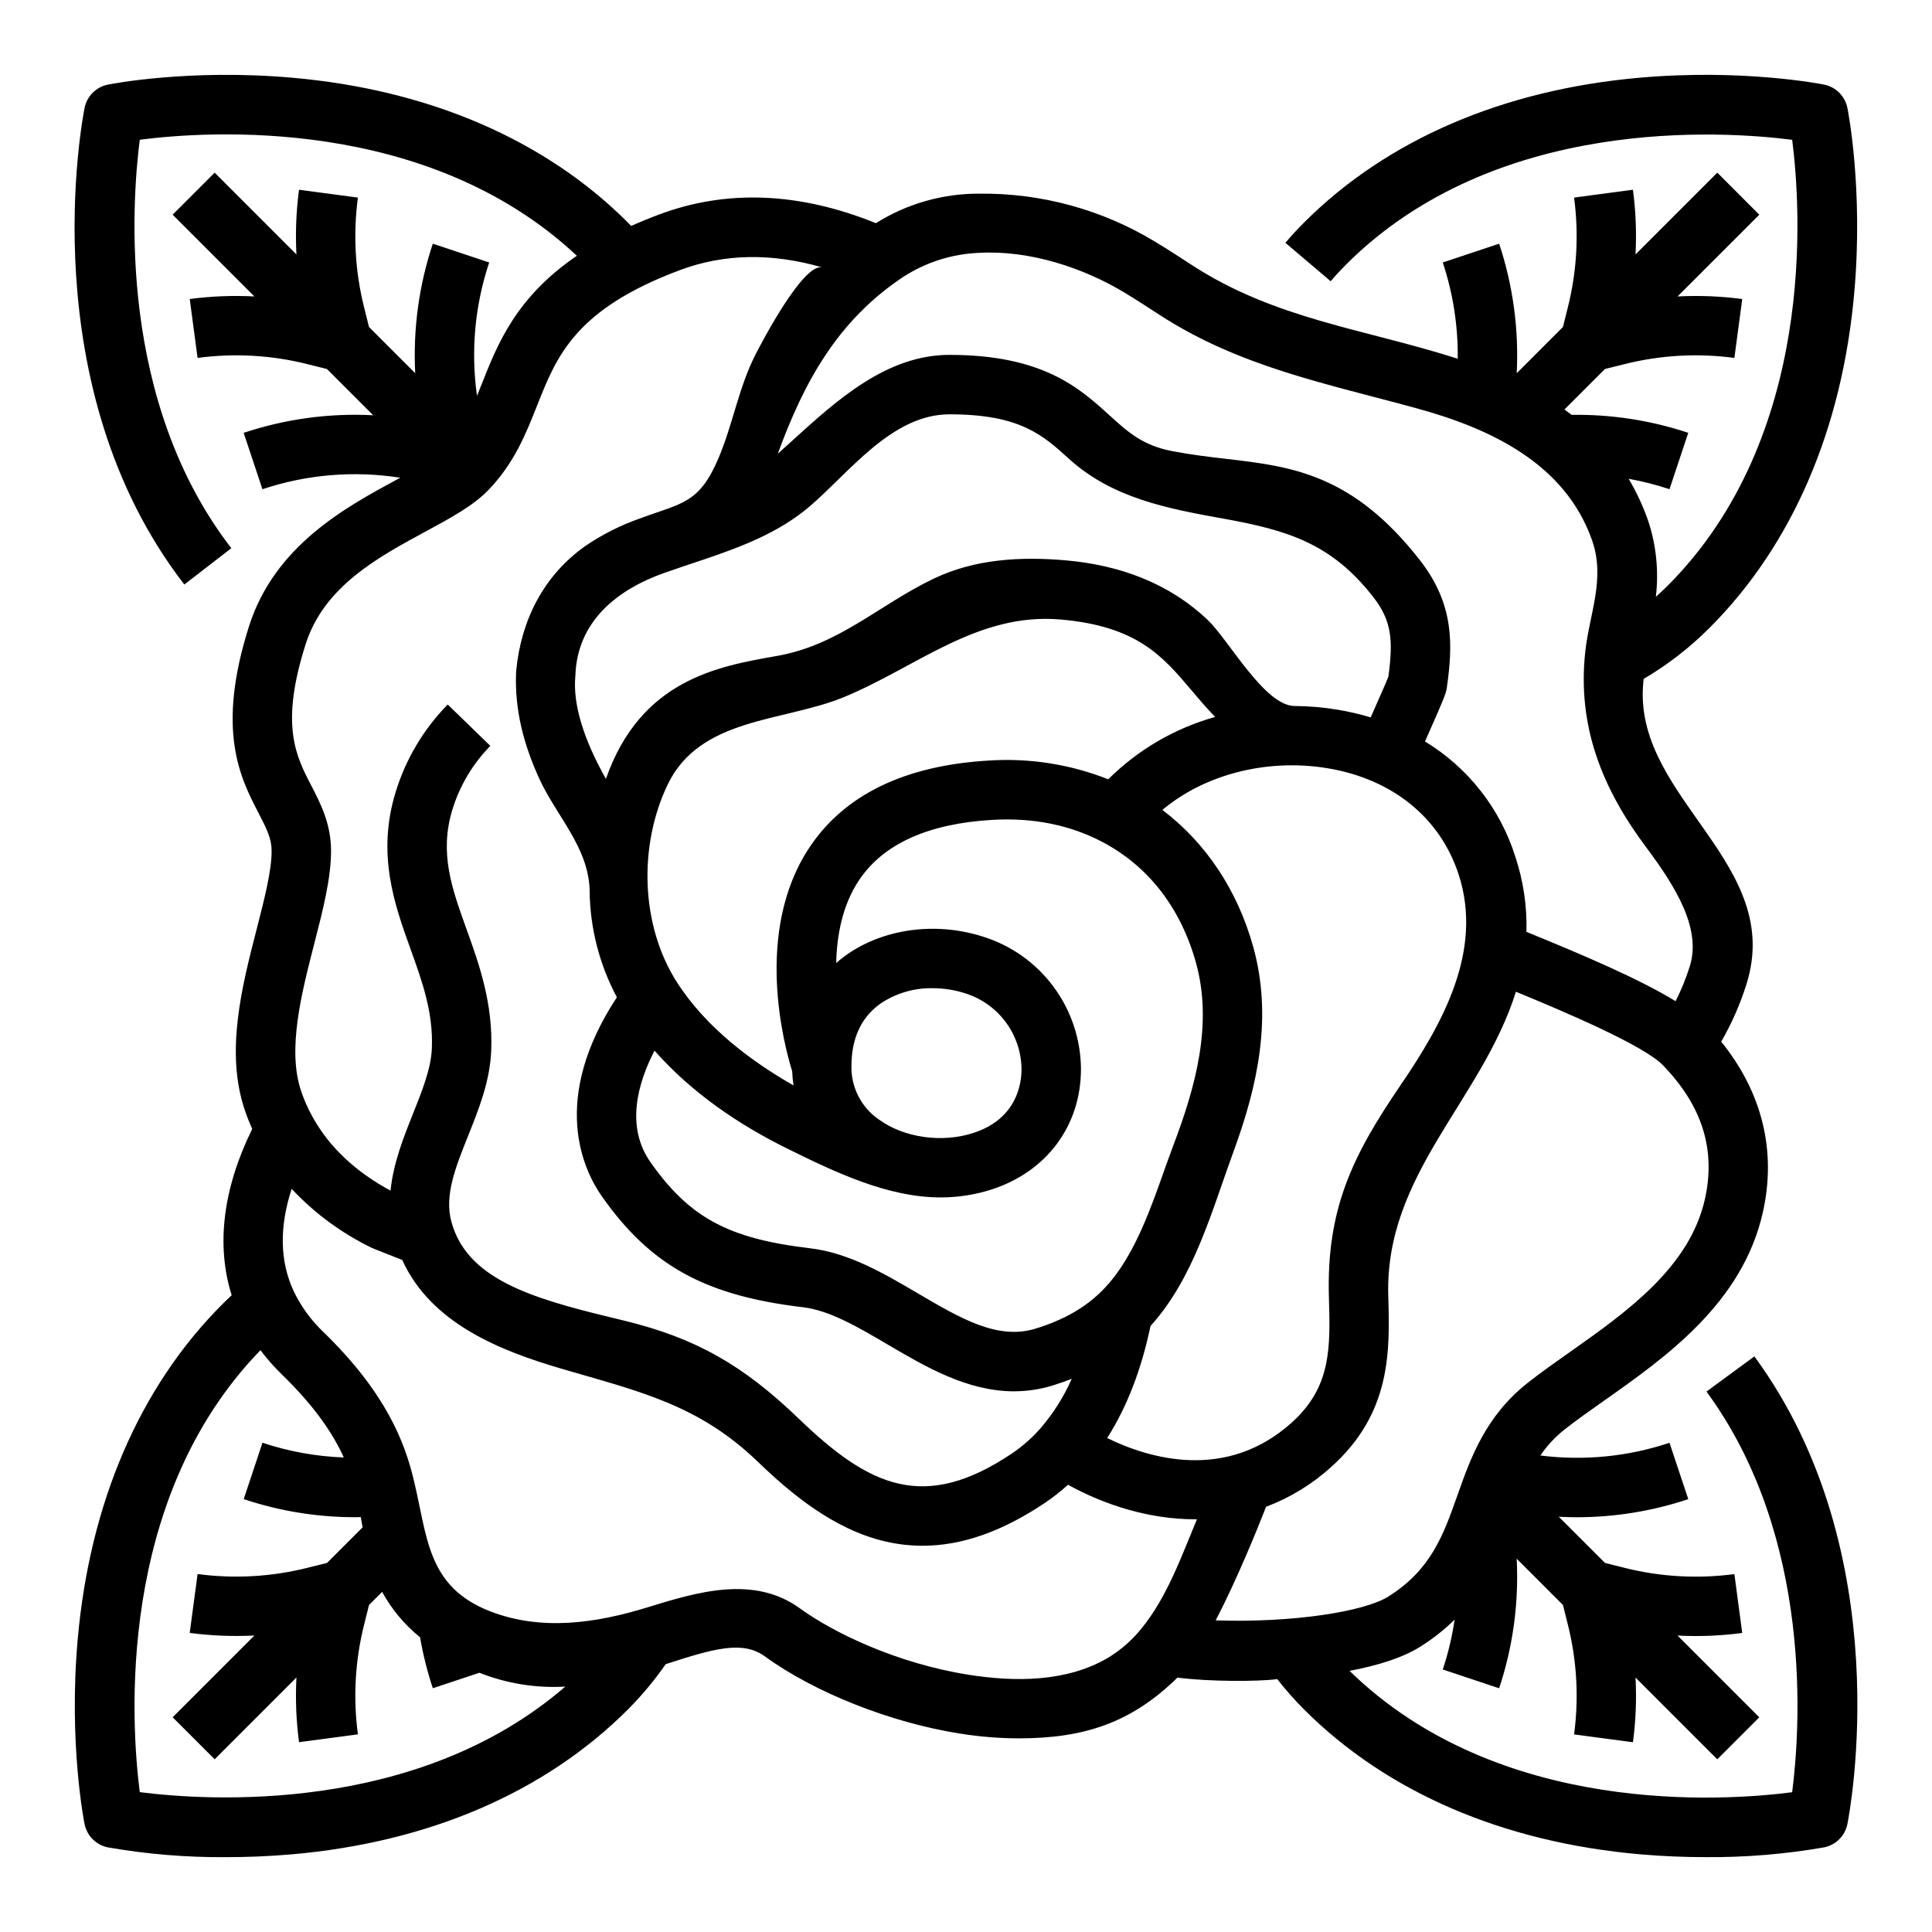
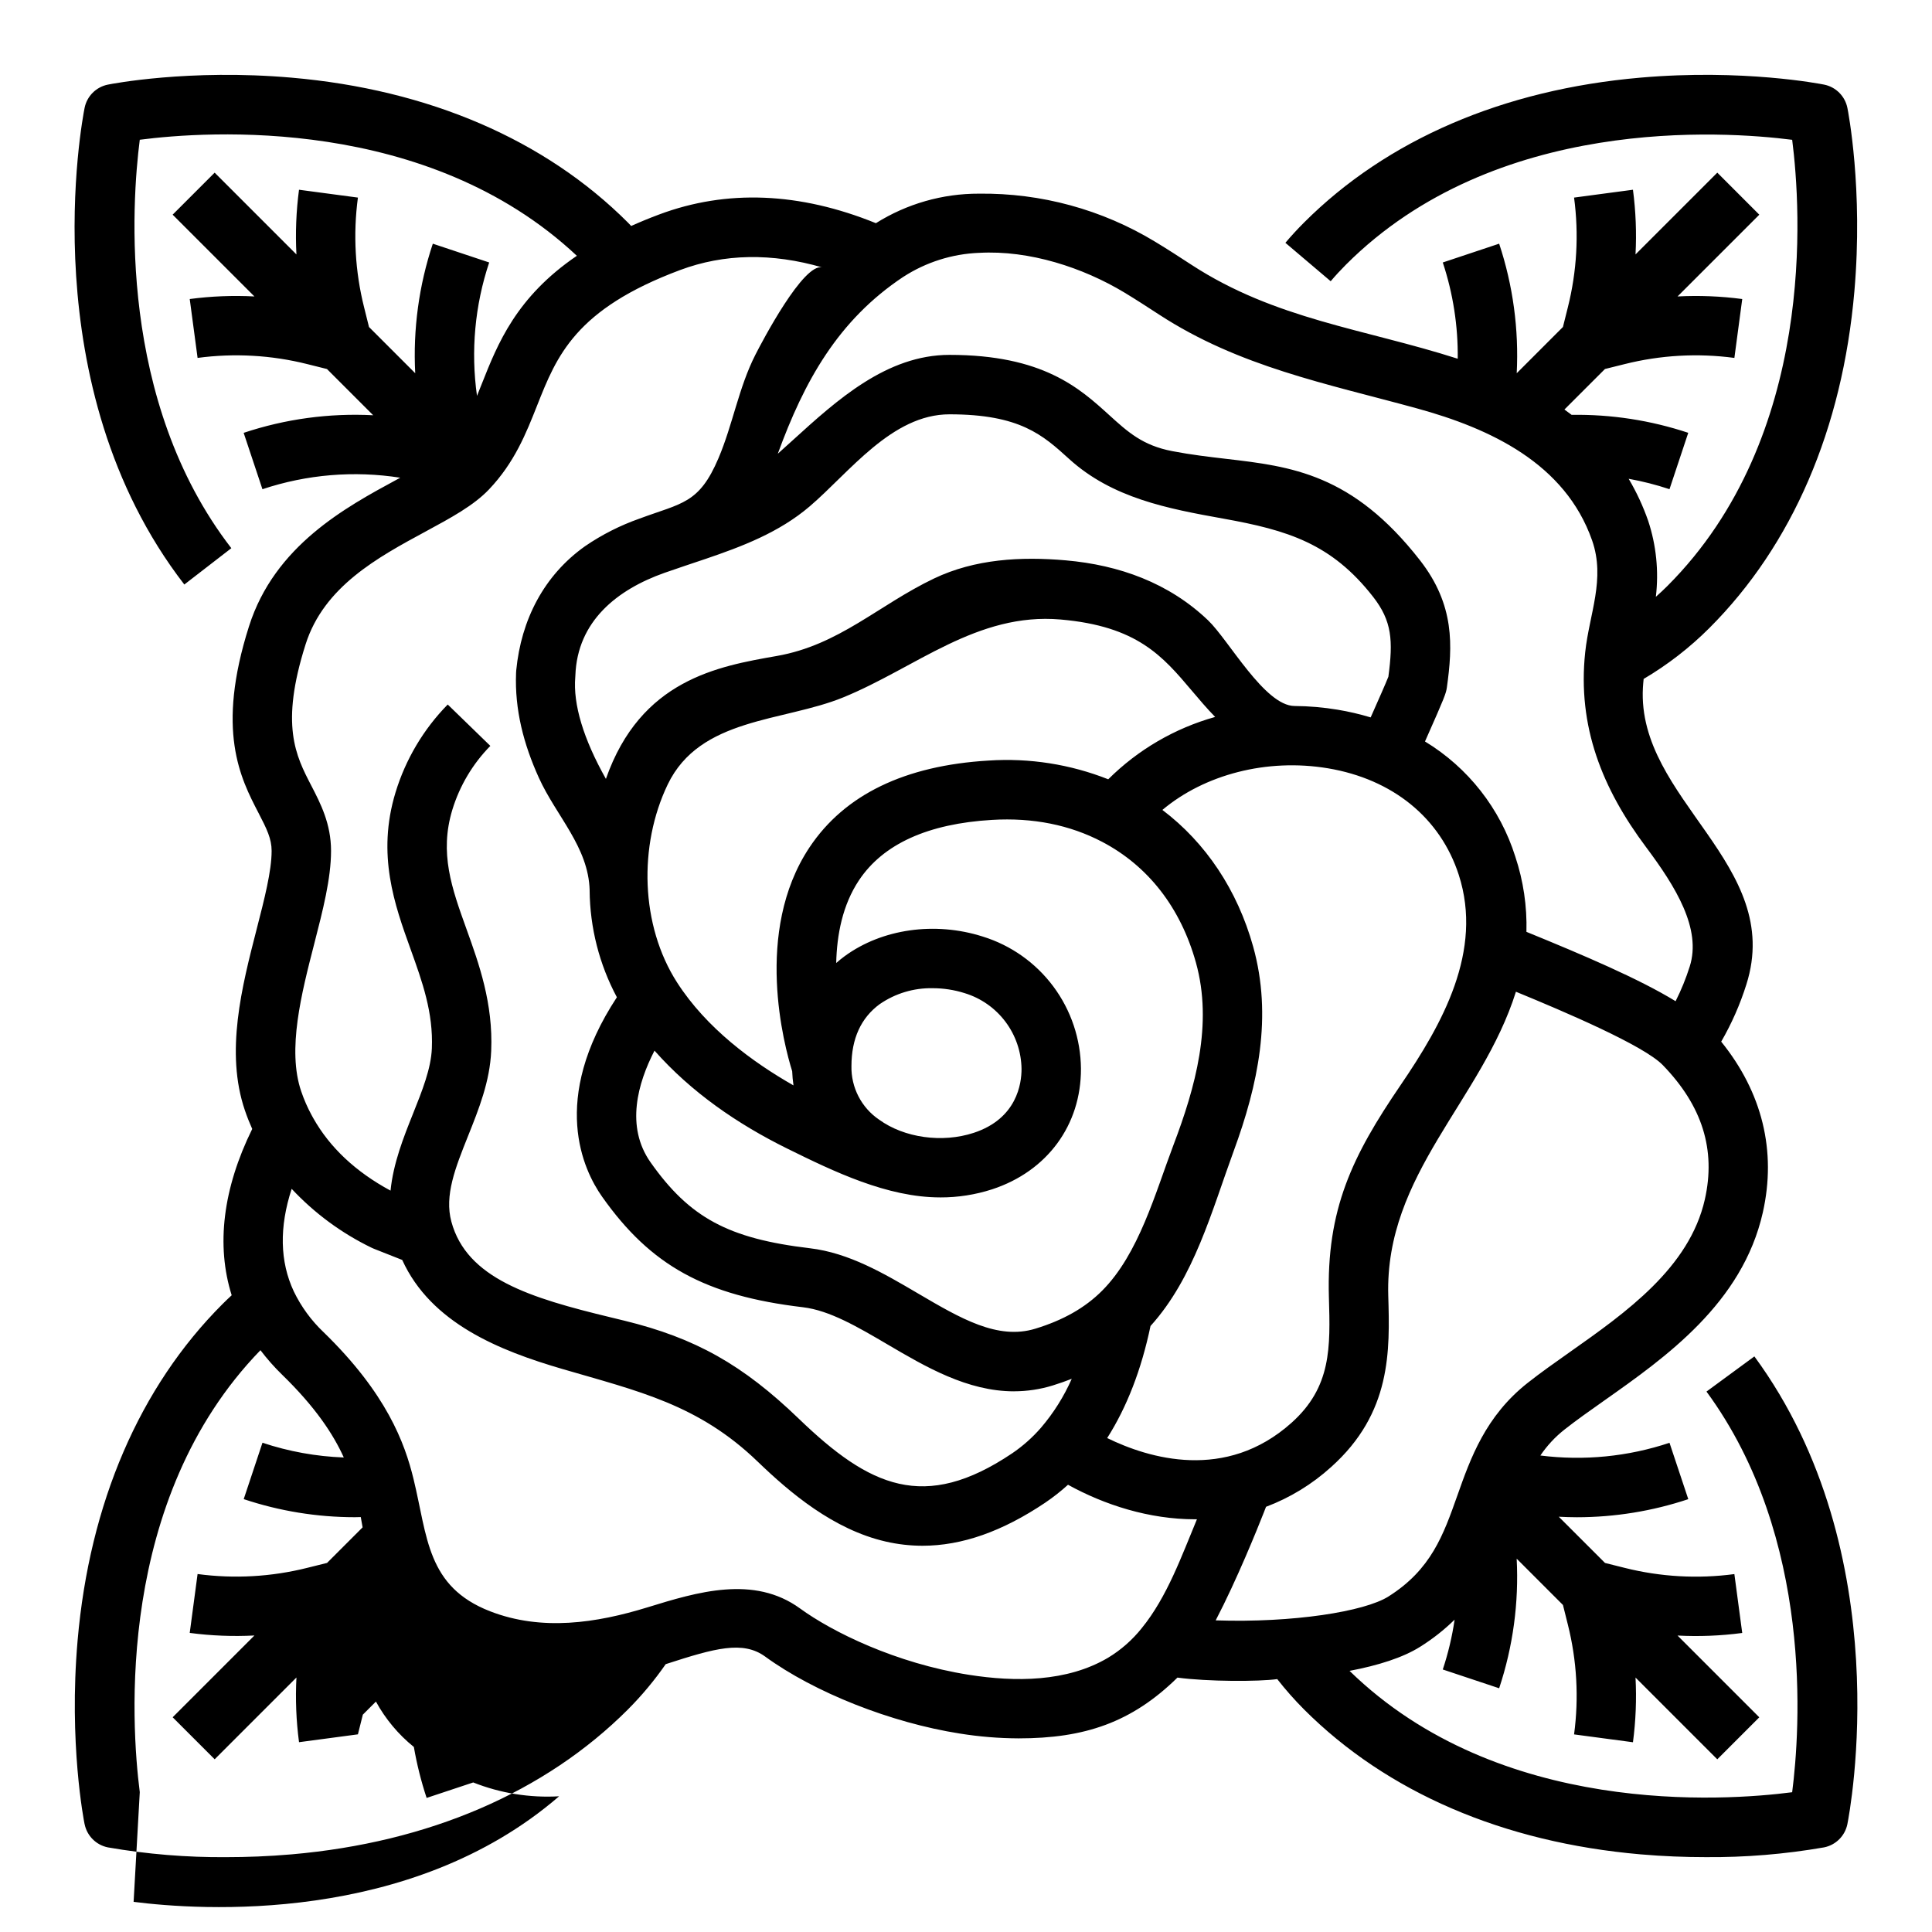
<svg xmlns="http://www.w3.org/2000/svg" fill="#000000" width="800px" height="800px" version="1.1" viewBox="144 144 512 512">
-   <path d="m608.93 503.46-12.695 9.32c28.473 38.777 24.82 89.742 22.707 106.18-18.043 2.34-77.617 6.539-117.3-32.164 7.621-1.438 14.195-3.535 18.703-6.379l0.008-0.004c3.293-2.059 6.356-4.469 9.133-7.184-0.656 4.484-1.703 8.902-3.133 13.203l14.938 4.977c3.676-11.059 5.25-22.707 4.644-34.344l12.266 12.27 1.305 5.227c2.383 9.5 2.941 19.363 1.641 29.07l15.605 2.082c0.75-5.684 0.98-11.422 0.68-17.145l21.668 21.668 11.133-11.133-21.668-21.668c5.727 0.301 11.465 0.07 17.145-0.684l-2.082-15.605h0.004c-9.707 1.297-19.57 0.742-29.066-1.645l-5.219-1.305-12.258-12.25c1.609 0.082 3.215 0.137 4.82 0.137 10.027-0.004 19.992-1.621 29.504-4.793l-4.977-14.938h0.004c-11.012 3.672-22.707 4.82-34.223 3.367 1.762-2.606 3.918-4.926 6.387-6.871 3.086-2.438 6.684-4.973 10.496-7.66 16.328-11.512 36.648-25.836 42.066-49.867 3.672-16.281-0.156-31.816-11.031-45.281l0.004 0.004c2.773-4.797 5.012-9.883 6.672-15.168 10.113-31.891-29.047-48.965-27.422-78.633 0.043-0.77 0.117-1.547 0.195-2.324h0.004c6.359-3.75 12.219-8.289 17.438-13.512 21.965-21.957 35.242-52.789 38.402-89.16 2.363-27.18-1.672-47.793-1.848-48.66v0.004c-0.625-3.113-3.062-5.551-6.176-6.172-0.863-0.172-21.477-4.215-48.656-1.848-36.371 3.16-67.203 16.441-89.16 38.402-1.723 1.723-3.387 3.527-4.945 5.371l12.004 10.184c1.277-1.512 2.656-3 4.07-4.418 39.566-39.574 100.03-35.391 118.23-33.062 2.328 18.215 6.508 78.672-33.062 118.23-0.992 0.992-2.016 1.945-3.059 2.871l-0.004-0.008c0.805-6.777 0.105-13.652-2.039-20.129-1.352-3.875-3.082-7.602-5.172-11.133 3.668 0.66 7.285 1.582 10.824 2.758l4.969-14.938v-0.004c-9.961-3.312-20.41-4.922-30.902-4.758-0.629-0.484-1.266-0.953-1.91-1.414l10.742-10.738 5.227-1.301c9.5-2.383 19.363-2.938 29.07-1.637l2.082-15.605c-5.684-0.754-11.422-0.984-17.145-0.684l21.668-21.668-11.133-11.141-21.672 21.672c0.301-5.723 0.07-11.461-0.68-17.145l-15.605 2.082c1.297 9.707 0.742 19.57-1.645 29.07l-1.305 5.219-12.25 12.258c0.59-11.637-0.988-23.277-4.656-34.332l-14.938 4.981v-0.004c2.727 8.227 4.066 16.848 3.961 25.512-24.816-7.949-48.305-10.402-70.543-24.883-3.117-2.031-6.34-4.133-9.648-6.125-14.062-8.531-30.234-12.941-46.684-12.738-9.66-0.027-19.133 2.688-27.316 7.824-20.25-8.215-39.547-8.996-57.422-2.312-2.641 0.984-5.102 2.004-7.43 3.051-0.297-0.297-0.574-0.609-0.867-0.906-21.957-21.965-52.789-35.242-89.16-38.402-27.18-2.363-47.797 1.672-48.656 1.848-3.113 0.625-5.547 3.059-6.168 6.168-0.598 2.988-14.18 73.75 26.43 126.31l12.457-9.629c-30.152-39.023-26.41-91.512-24.262-108.24 17.824-2.309 76.16-6.438 115.83 30.754-16.074 10.938-20.996 23.34-25.156 33.848-0.441 1.117-0.875 2.207-1.309 3.269-1.672-11.875-0.57-23.973 3.231-35.348l-14.938-4.977c-3.688 11.051-5.266 22.695-4.664 34.328l-12.25-12.25-1.301-5.223c-2.383-9.5-2.938-19.367-1.637-29.074l-15.609-2.078c-0.754 5.684-0.984 11.422-0.684 17.145l-21.672-21.672-11.133 11.133 21.672 21.672c-5.723-0.301-11.461-0.07-17.145 0.684l2.082 15.605c9.707-1.301 19.57-0.742 29.07 1.641l5.219 1.305 12.25 12.25h0.004c-11.637-0.602-23.281 0.977-34.332 4.664l4.977 14.938c11.754-3.922 24.277-4.965 36.52-3.047l-0.82 0.445c-13.707 7.418-32.473 17.574-39.262 38.934-8.793 27.641-2.262 40.246 2.512 49.445 2.227 4.289 3.484 6.871 3.484 10.07 0 5.328-1.918 12.781-3.949 20.676-3.941 15.316-8.41 32.68-3.121 48.129 0.562 1.656 1.215 3.293 1.926 4.887-7.773 15.793-9.609 30.844-5.441 44.07-0.824 0.762-1.637 1.535-2.434 2.332-21.965 21.957-35.242 52.789-38.402 89.16-2.363 27.18 1.672 47.793 1.848 48.656l0.008-0.004c0.621 3.113 3.059 5.551 6.172 6.176 10.383 1.809 20.906 2.676 31.445 2.586 5.305 0 11.094-0.207 17.215-0.738 36.371-3.16 67.203-16.441 89.16-38.402h-0.004c3.688-3.699 7.035-7.715 10.012-12.004l0.297-0.098c12.684-4.102 20.148-6.215 26.059-1.914 13.086 9.527 33.336 17.535 51.582 20.402l-0.004-0.004c5.156 0.832 10.367 1.258 15.586 1.281 17.496 0 29.969-4.203 42.094-16.105 8.047 1.082 21.574 1.082 26.449 0.398 2.203 2.82 4.574 5.504 7.102 8.039 21.957 21.965 52.789 35.242 89.16 38.402 6.121 0.531 11.906 0.738 17.215 0.738h-0.004c10.539 0.09 21.062-0.777 31.445-2.586 3.117-0.625 5.551-3.059 6.176-6.176 0.578-2.894 13.773-71.609-24.645-123.93zm-205.49-292.45c13.387-0.762 27.598 3.922 38.555 10.527 3.074 1.855 6.18 3.879 9.188 5.836 21.242 13.832 44.336 18.273 68.289 24.844 19.508 5.348 39.309 14.598 46.453 35 3.578 10.223-0.742 19.488-1.828 29.613-2.109 19.715 4.543 36.191 16.145 51.691 7.871 10.527 14.715 21.641 11.555 31.605v-0.004c-0.996 3.164-2.25 6.246-3.746 9.207-9.633-5.914-24.52-12.25-39.531-18.379v0.004c0.184-6.773-0.812-13.523-2.953-19.953-4.008-12.734-12.516-23.578-23.93-30.504 0.133-0.301 0.266-0.602 0.402-0.91 4.785-10.777 5.168-11.812 5.398-13.422 1.523-10.977 2.125-21.812-7.129-33.684-17.918-22.973-34.16-24.871-51.355-26.879-4.562-0.535-9.285-1.082-14.301-2.047-7.84-1.5-11.77-5.07-16.742-9.59-7.809-7.09-17.523-15.918-42.293-15.918-16.637 0-29.84 11.996-41.488 22.582-1.352 1.227-2.684 2.438-4.004 3.613 6.996-19.16 15.918-35.367 33.285-46.891l0.004 0.004c5.988-3.871 12.906-6.062 20.027-6.348zm92.734 276.83c0.387 13.258 0.688 23.727-9.914 33.219-17.438 15.605-37.809 9.43-48.848 4.039 5.223-8.203 9.07-18.145 11.484-29.695 11.566-12.773 16.246-30.559 22.051-46.379 6.449-17.566 10.305-35.676 5.156-54.152-4.184-15.008-12.582-27.562-24.059-36.234 11.156-9.375 27.691-13.734 43.852-11.035 17.176 2.871 29.82 13.16 34.691 28.242 6.523 20.191-4.348 39.492-15.422 55.73-12.812 18.793-19.676 32.879-18.992 56.266zm-165.38-195.66c9.906-3.363 19.691-7.086 27.773-13.98 10.535-8.992 21.77-24.402 37.055-24.402 18.684 0 24.719 5.481 31.703 11.824 11.441 10.395 26.137 13.176 40.836 15.812 17.09 3.066 28.711 6.606 39.73 20.734 4.992 6.402 5.332 11.57 4.043 21.164-0.652 1.68-2.816 6.555-4.289 9.871-0.137 0.309-0.27 0.609-0.406 0.914h0.004c-2.871-0.863-5.797-1.547-8.758-2.039-3.781-0.629-7.606-0.957-11.438-0.984-7.91-0.062-17.438-17.496-22.895-22.703-10.391-9.918-23.531-14.652-37.723-15.895-11.836-1.035-24.023-0.383-34.895 4.809-14.723 7.031-25.125 17.641-41.703 20.539-15.625 2.734-36.051 6.312-45.258 32.57-5.957-10.582-8.738-19.758-8.117-27.012 0.012-0.133 0.02-0.27 0.023-0.402 0.512-14.402 11.094-22.758 23.617-27.191 3.535-1.25 7.125-2.414 10.695-3.629zm106.9 58.336v0.004c-10.066-3.984-20.895-5.68-31.699-4.965-22.199 1.309-38.168 9.043-47.461 22.992-14.91 22.375-6.656 52.758-4.598 59.336 0.047 1.258 0.164 2.512 0.348 3.758-10.844-6.168-23.078-15.172-30.848-27.27-9.715-15.125-10.246-36.289-2.5-52.449 8.562-17.844 30.602-16.602 46.516-23.102 19.277-7.871 35.473-22.57 57.621-20.645 20.324 1.77 27.031 9.703 34.801 18.895 1.953 2.309 3.938 4.652 6.152 6.926-10.703 2.996-20.457 8.684-28.332 16.523zm-68.051 76.008c0-7.262 2.527-12.793 7.508-16.434v0.004c4.117-2.836 9.02-4.309 14.016-4.211 2.871 0 5.727 0.438 8.465 1.305 4.316 1.312 8.105 3.965 10.816 7.574 2.715 3.609 4.207 7.984 4.269 12.5 0.016 3.844-1.188 13.191-12.688 16.957-8.332 2.731-18.402 1.324-25.047-3.496h-0.004c-4.691-3.184-7.453-8.527-7.336-14.199zm-52.195-4.098c9.754 11.035 22.004 19.453 35.152 25.945 12.398 6.121 26.555 12.957 40.566 12.953v0.004c4.676 0.016 9.32-0.711 13.766-2.152 14.578-4.773 23.594-17.031 23.531-31.988v0.004c-0.066-7.844-2.629-15.465-7.312-21.758-4.684-6.293-11.246-10.934-18.742-13.246-12.656-4.027-26.656-2.035-36.551 5.199-0.789 0.574-1.531 1.188-2.254 1.82 0.164-7.453 1.672-15.387 6.035-21.926 6.41-9.617 18.281-15.004 35.285-16.004 10.785-0.637 20.598 1.324 29.168 5.824 12.203 6.402 20.793 17.469 24.844 32.004 4.543 16.305-0.152 33.043-5.969 48.367-4.793 12.633-9.152 28.832-18.91 38.594-4.5 4.504-10.285 7.793-17.684 10.051-9.988 3.059-19.801-2.707-31.164-9.383-8.965-5.266-18.23-10.711-28.57-11.934-21.625-2.562-31.883-8.094-42.234-22.77-6.699-9.492-3.371-21.047 1.043-29.602zm-92.457-107.69c4.867-15.309 19.148-23.039 31.754-29.855 6.859-3.711 12.781-6.918 16.832-11.168 6.781-7.129 9.832-14.84 12.781-22.293 5.184-13.094 10.078-25.465 37.859-35.852 11.68-4.363 24.34-4.574 37.762-0.688-5.004-1.449-16.137 19.875-17.801 23.148-4.41 8.668-5.981 18.477-9.773 27.398-5.148 12.109-9.68 11.832-20.941 16.012-5.09 1.793-9.926 4.238-14.379 7.281-10.988 7.773-16.98 19.605-18.273 32.891 0 0.039-0.012 0.098-0.012 0.141-0.016 0.188-0.027 0.367-0.035 0.559-0.395 9.773 2.012 18.914 6.031 27.789 4.598 10.156 13.164 18.352 13.469 29.855l-0.008 0.004c0.086 9.883 2.562 19.602 7.223 28.324-17.855 27.188-8.855 45.848-3.938 52.824 12.906 18.301 27.34 26.254 53.246 29.324 7.062 0.836 14.535 5.227 22.445 9.875 10.035 5.894 21.121 12.41 33.5 12.41v-0.008c3.473 0 6.926-0.52 10.242-1.543 1.75-0.535 3.418-1.137 5.047-1.77-2.066 4.691-4.809 9.055-8.137 12.949-2.25 2.594-4.824 4.879-7.664 6.809-23.277 15.645-37.812 8.855-56.5-9.152-14.898-14.352-27.434-21.398-46.238-26.004-1.18-0.289-2.387-0.582-3.617-0.879-21.441-5.172-38.168-10.32-42.246-25.355-1.883-6.957 1.047-14.281 4.438-22.762 2.836-7.086 5.766-14.418 6.113-22.488 0.531-12.633-3.234-23.09-6.555-32.32-3.883-10.781-7.234-20.094-3.746-31.582 1.945-6.375 5.402-12.188 10.074-16.941l-11.293-10.969c-6.426 6.551-11.176 14.555-13.844 23.336-5.008 16.48-0.223 29.77 3.996 41.492 3.106 8.629 6.039 16.777 5.641 26.32-0.23 5.383-2.547 11.176-5 17.312-2.508 6.269-5.215 13.082-5.949 20.367-9.223-4.973-16.113-11.438-20.504-19.258-0.133-0.23-0.254-0.453-0.41-0.746l-0.004-0.004c-1.098-2.023-2.019-4.133-2.758-6.312-3.769-11.012 0.074-25.945 3.465-39.125 2.285-8.887 4.445-17.277 4.445-24.598 0-7.191-2.789-12.57-5.25-17.32-4.082-7.871-8.301-16.008-1.488-37.43zm-43.949 304.2c-2.309-18.047-6.422-77.551 31.98-117.12 1.75 2.309 3.672 4.484 5.75 6.504 8.816 8.574 13.551 15.758 16.336 21.926h-0.004c-7.332-0.273-14.586-1.586-21.547-3.906l-4.969 14.938v0.004c9.488 3.172 19.43 4.789 29.438 4.793 0.527 0 1.055-0.027 1.582-0.035 0.113 0.637 0.223 1.27 0.336 1.898 0.047 0.273 0.098 0.555 0.148 0.828l-9.426 9.426-5.234 1.301c-9.5 2.383-19.367 2.941-29.074 1.641l-2.082 15.605c5.684 0.754 11.422 0.98 17.145 0.684l-21.668 21.672 11.133 11.133 21.672-21.672c-0.301 5.727-0.07 11.465 0.684 17.145l15.605-2.082v0.004c-1.301-9.707-0.742-19.574 1.641-29.07l1.305-5.219 3.469-3.469v-0.004c2.531 4.633 5.949 8.723 10.055 12.035 0.793 4.578 1.922 9.094 3.383 13.504l12.348-4.102c7.227 2.867 14.996 4.121 22.758 3.668-39.461 34.109-95.383 30.199-112.76 27.973zm265.52-43.445c-2.481 3.109-5.492 5.758-8.895 7.816-10.938 6.484-24.684 6.449-36.879 4.535-19.398-3.051-36.234-11.371-44.758-17.578-12.262-8.926-27.27-4.359-40.41-0.312-13.594 4.188-28.066 6.367-41.746 1.051-16.836-6.543-16.559-19.812-20.277-35.023-2.328-9.594-7.141-22.691-23.848-38.945h-0.004c-3.262-3.094-5.938-6.758-7.891-10.809-3.703-7.918-3.867-17.023-0.559-27.18v0.004c6.039 6.465 13.223 11.762 21.188 15.613 0.195 0.098 0.406 0.191 0.617 0.273l7.492 2.961c7.633 16.789 25.812 24.031 42.387 28.879 20.172 5.902 36.062 9.379 51.812 24.562 8.5 8.191 20.039 18.008 33.949 21.191 3.191 0.734 6.453 1.105 9.727 1.109 10.438 0 21.164-3.777 32.531-11.418l0.004-0.004c2.117-1.434 4.133-3.019 6.031-4.742 9.723 5.367 21.527 9.152 33.676 9.152 0.164 0 0.324-0.008 0.492-0.008-3.949 9.438-7.871 20.59-14.641 28.871zm19.609-2.078c5.621-10.781 11.02-24.176 12.844-28.812 0.027-0.07 0.055-0.145 0.082-0.219 0.141-0.359 0.277-0.715 0.418-1.07l-0.004 0.004c6.359-2.394 12.207-5.969 17.242-10.531 16.055-14.367 15.574-30.859 15.152-45.406-0.938-32.238 24.77-51.711 33.832-80.559 12.797 5.258 33.863 14.223 38.918 19.438 10.469 10.797 14.113 22.434 11.148 35.594-4.086 18.117-20.926 29.988-35.781 40.461-3.988 2.812-7.758 5.469-11.176 8.168-11.191 8.828-15.141 19.977-18.621 29.816-3.731 10.543-6.957 19.648-18.281 26.797-6.316 3.984-25.246 7.008-45.777 6.32z" />
+   <path d="m608.93 503.46-12.695 9.32c28.473 38.777 24.82 89.742 22.707 106.18-18.043 2.34-77.617 6.539-117.3-32.164 7.621-1.438 14.195-3.535 18.703-6.379l0.008-0.004c3.293-2.059 6.356-4.469 9.133-7.184-0.656 4.484-1.703 8.902-3.133 13.203l14.938 4.977c3.676-11.059 5.25-22.707 4.644-34.344l12.266 12.27 1.305 5.227c2.383 9.5 2.941 19.363 1.641 29.07l15.605 2.082c0.75-5.684 0.98-11.422 0.68-17.145l21.668 21.668 11.133-11.133-21.668-21.668c5.727 0.301 11.465 0.07 17.145-0.684l-2.082-15.605h0.004c-9.707 1.297-19.57 0.742-29.066-1.645l-5.219-1.305-12.258-12.25c1.609 0.082 3.215 0.137 4.82 0.137 10.027-0.004 19.992-1.621 29.504-4.793l-4.977-14.938h0.004c-11.012 3.672-22.707 4.82-34.223 3.367 1.762-2.606 3.918-4.926 6.387-6.871 3.086-2.438 6.684-4.973 10.496-7.66 16.328-11.512 36.648-25.836 42.066-49.867 3.672-16.281-0.156-31.816-11.031-45.281l0.004 0.004c2.773-4.797 5.012-9.883 6.672-15.168 10.113-31.891-29.047-48.965-27.422-78.633 0.043-0.77 0.117-1.547 0.195-2.324h0.004c6.359-3.75 12.219-8.289 17.438-13.512 21.965-21.957 35.242-52.789 38.402-89.16 2.363-27.18-1.672-47.793-1.848-48.66v0.004c-0.625-3.113-3.062-5.551-6.176-6.172-0.863-0.172-21.477-4.215-48.656-1.848-36.371 3.16-67.203 16.441-89.16 38.402-1.723 1.723-3.387 3.527-4.945 5.371l12.004 10.184c1.277-1.512 2.656-3 4.07-4.418 39.566-39.574 100.03-35.391 118.23-33.062 2.328 18.215 6.508 78.672-33.062 118.23-0.992 0.992-2.016 1.945-3.059 2.871l-0.004-0.008c0.805-6.777 0.105-13.652-2.039-20.129-1.352-3.875-3.082-7.602-5.172-11.133 3.668 0.66 7.285 1.582 10.824 2.758l4.969-14.938v-0.004c-9.961-3.312-20.41-4.922-30.902-4.758-0.629-0.484-1.266-0.953-1.91-1.414l10.742-10.738 5.227-1.301c9.5-2.383 19.363-2.938 29.07-1.637l2.082-15.605c-5.684-0.754-11.422-0.984-17.145-0.684l21.668-21.668-11.133-11.141-21.672 21.672c0.301-5.723 0.07-11.461-0.68-17.145l-15.605 2.082c1.297 9.707 0.742 19.57-1.645 29.07l-1.305 5.219-12.25 12.258c0.59-11.637-0.988-23.277-4.656-34.332l-14.938 4.981v-0.004c2.727 8.227 4.066 16.848 3.961 25.512-24.816-7.949-48.305-10.402-70.543-24.883-3.117-2.031-6.34-4.133-9.648-6.125-14.062-8.531-30.234-12.941-46.684-12.738-9.66-0.027-19.133 2.688-27.316 7.824-20.25-8.215-39.547-8.996-57.422-2.312-2.641 0.984-5.102 2.004-7.43 3.051-0.297-0.297-0.574-0.609-0.867-0.906-21.957-21.965-52.789-35.242-89.16-38.402-27.18-2.363-47.797 1.672-48.656 1.848-3.113 0.625-5.547 3.059-6.168 6.168-0.598 2.988-14.18 73.75 26.43 126.31l12.457-9.629c-30.152-39.023-26.41-91.512-24.262-108.24 17.824-2.309 76.16-6.438 115.83 30.754-16.074 10.938-20.996 23.34-25.156 33.848-0.441 1.117-0.875 2.207-1.309 3.269-1.672-11.875-0.57-23.973 3.231-35.348l-14.938-4.977c-3.688 11.051-5.266 22.695-4.664 34.328l-12.25-12.25-1.301-5.223c-2.383-9.5-2.938-19.367-1.637-29.074l-15.609-2.078c-0.754 5.684-0.984 11.422-0.684 17.145l-21.672-21.672-11.133 11.133 21.672 21.672c-5.723-0.301-11.461-0.07-17.145 0.684l2.082 15.605c9.707-1.301 19.57-0.742 29.07 1.641l5.219 1.305 12.25 12.25h0.004c-11.637-0.602-23.281 0.977-34.332 4.664l4.977 14.938c11.754-3.922 24.277-4.965 36.52-3.047l-0.82 0.445c-13.707 7.418-32.473 17.574-39.262 38.934-8.793 27.641-2.262 40.246 2.512 49.445 2.227 4.289 3.484 6.871 3.484 10.07 0 5.328-1.918 12.781-3.949 20.676-3.941 15.316-8.41 32.68-3.121 48.129 0.562 1.656 1.215 3.293 1.926 4.887-7.773 15.793-9.609 30.844-5.441 44.07-0.824 0.762-1.637 1.535-2.434 2.332-21.965 21.957-35.242 52.789-38.402 89.16-2.363 27.18 1.672 47.793 1.848 48.656l0.008-0.004c0.621 3.113 3.059 5.551 6.172 6.176 10.383 1.809 20.906 2.676 31.445 2.586 5.305 0 11.094-0.207 17.215-0.738 36.371-3.16 67.203-16.441 89.16-38.402h-0.004c3.688-3.699 7.035-7.715 10.012-12.004l0.297-0.098c12.684-4.102 20.148-6.215 26.059-1.914 13.086 9.527 33.336 17.535 51.582 20.402l-0.004-0.004c5.156 0.832 10.367 1.258 15.586 1.281 17.496 0 29.969-4.203 42.094-16.105 8.047 1.082 21.574 1.082 26.449 0.398 2.203 2.82 4.574 5.504 7.102 8.039 21.957 21.965 52.789 35.242 89.16 38.402 6.121 0.531 11.906 0.738 17.215 0.738h-0.004c10.539 0.09 21.062-0.777 31.445-2.586 3.117-0.625 5.551-3.059 6.176-6.176 0.578-2.894 13.773-71.609-24.645-123.93zm-205.49-292.45c13.387-0.762 27.598 3.922 38.555 10.527 3.074 1.855 6.18 3.879 9.188 5.836 21.242 13.832 44.336 18.273 68.289 24.844 19.508 5.348 39.309 14.598 46.453 35 3.578 10.223-0.742 19.488-1.828 29.613-2.109 19.715 4.543 36.191 16.145 51.691 7.871 10.527 14.715 21.641 11.555 31.605v-0.004c-0.996 3.164-2.25 6.246-3.746 9.207-9.633-5.914-24.52-12.25-39.531-18.379v0.004c0.184-6.773-0.812-13.523-2.953-19.953-4.008-12.734-12.516-23.578-23.93-30.504 0.133-0.301 0.266-0.602 0.402-0.91 4.785-10.777 5.168-11.812 5.398-13.422 1.523-10.977 2.125-21.812-7.129-33.684-17.918-22.973-34.16-24.871-51.355-26.879-4.562-0.535-9.285-1.082-14.301-2.047-7.84-1.5-11.77-5.07-16.742-9.59-7.809-7.09-17.523-15.918-42.293-15.918-16.637 0-29.84 11.996-41.488 22.582-1.352 1.227-2.684 2.438-4.004 3.613 6.996-19.16 15.918-35.367 33.285-46.891l0.004 0.004c5.988-3.871 12.906-6.062 20.027-6.348zm92.734 276.83c0.387 13.258 0.688 23.727-9.914 33.219-17.438 15.605-37.809 9.43-48.848 4.039 5.223-8.203 9.07-18.145 11.484-29.695 11.566-12.773 16.246-30.559 22.051-46.379 6.449-17.566 10.305-35.676 5.156-54.152-4.184-15.008-12.582-27.562-24.059-36.234 11.156-9.375 27.691-13.734 43.852-11.035 17.176 2.871 29.82 13.16 34.691 28.242 6.523 20.191-4.348 39.492-15.422 55.73-12.812 18.793-19.676 32.879-18.992 56.266zm-165.38-195.66c9.906-3.363 19.691-7.086 27.773-13.98 10.535-8.992 21.77-24.402 37.055-24.402 18.684 0 24.719 5.481 31.703 11.824 11.441 10.395 26.137 13.176 40.836 15.812 17.09 3.066 28.711 6.606 39.73 20.734 4.992 6.402 5.332 11.57 4.043 21.164-0.652 1.68-2.816 6.555-4.289 9.871-0.137 0.309-0.27 0.609-0.406 0.914h0.004c-2.871-0.863-5.797-1.547-8.758-2.039-3.781-0.629-7.606-0.957-11.438-0.984-7.91-0.062-17.438-17.496-22.895-22.703-10.391-9.918-23.531-14.652-37.723-15.895-11.836-1.035-24.023-0.383-34.895 4.809-14.723 7.031-25.125 17.641-41.703 20.539-15.625 2.734-36.051 6.312-45.258 32.57-5.957-10.582-8.738-19.758-8.117-27.012 0.012-0.133 0.02-0.27 0.023-0.402 0.512-14.402 11.094-22.758 23.617-27.191 3.535-1.25 7.125-2.414 10.695-3.629zm106.9 58.336v0.004c-10.066-3.984-20.895-5.68-31.699-4.965-22.199 1.309-38.168 9.043-47.461 22.992-14.91 22.375-6.656 52.758-4.598 59.336 0.047 1.258 0.164 2.512 0.348 3.758-10.844-6.168-23.078-15.172-30.848-27.27-9.715-15.125-10.246-36.289-2.5-52.449 8.562-17.844 30.602-16.602 46.516-23.102 19.277-7.871 35.473-22.57 57.621-20.645 20.324 1.77 27.031 9.703 34.801 18.895 1.953 2.309 3.938 4.652 6.152 6.926-10.703 2.996-20.457 8.684-28.332 16.523zm-68.051 76.008c0-7.262 2.527-12.793 7.508-16.434v0.004c4.117-2.836 9.02-4.309 14.016-4.211 2.871 0 5.727 0.438 8.465 1.305 4.316 1.312 8.105 3.965 10.816 7.574 2.715 3.609 4.207 7.984 4.269 12.5 0.016 3.844-1.188 13.191-12.688 16.957-8.332 2.731-18.402 1.324-25.047-3.496h-0.004c-4.691-3.184-7.453-8.527-7.336-14.199zm-52.195-4.098c9.754 11.035 22.004 19.453 35.152 25.945 12.398 6.121 26.555 12.957 40.566 12.953v0.004c4.676 0.016 9.32-0.711 13.766-2.152 14.578-4.773 23.594-17.031 23.531-31.988v0.004c-0.066-7.844-2.629-15.465-7.312-21.758-4.684-6.293-11.246-10.934-18.742-13.246-12.656-4.027-26.656-2.035-36.551 5.199-0.789 0.574-1.531 1.188-2.254 1.82 0.164-7.453 1.672-15.387 6.035-21.926 6.41-9.617 18.281-15.004 35.285-16.004 10.785-0.637 20.598 1.324 29.168 5.824 12.203 6.402 20.793 17.469 24.844 32.004 4.543 16.305-0.152 33.043-5.969 48.367-4.793 12.633-9.152 28.832-18.91 38.594-4.5 4.504-10.285 7.793-17.684 10.051-9.988 3.059-19.801-2.707-31.164-9.383-8.965-5.266-18.23-10.711-28.57-11.934-21.625-2.562-31.883-8.094-42.234-22.77-6.699-9.492-3.371-21.047 1.043-29.602zm-92.457-107.69c4.867-15.309 19.148-23.039 31.754-29.855 6.859-3.711 12.781-6.918 16.832-11.168 6.781-7.129 9.832-14.84 12.781-22.293 5.184-13.094 10.078-25.465 37.859-35.852 11.68-4.363 24.34-4.574 37.762-0.688-5.004-1.449-16.137 19.875-17.801 23.148-4.41 8.668-5.981 18.477-9.773 27.398-5.148 12.109-9.68 11.832-20.941 16.012-5.09 1.793-9.926 4.238-14.379 7.281-10.988 7.773-16.98 19.605-18.273 32.891 0 0.039-0.012 0.098-0.012 0.141-0.016 0.188-0.027 0.367-0.035 0.559-0.395 9.773 2.012 18.914 6.031 27.789 4.598 10.156 13.164 18.352 13.469 29.855l-0.008 0.004c0.086 9.883 2.562 19.602 7.223 28.324-17.855 27.188-8.855 45.848-3.938 52.824 12.906 18.301 27.34 26.254 53.246 29.324 7.062 0.836 14.535 5.227 22.445 9.875 10.035 5.894 21.121 12.41 33.5 12.41v-0.008c3.473 0 6.926-0.52 10.242-1.543 1.75-0.535 3.418-1.137 5.047-1.77-2.066 4.691-4.809 9.055-8.137 12.949-2.25 2.594-4.824 4.879-7.664 6.809-23.277 15.645-37.812 8.855-56.5-9.152-14.898-14.352-27.434-21.398-46.238-26.004-1.18-0.289-2.387-0.582-3.617-0.879-21.441-5.172-38.168-10.32-42.246-25.355-1.883-6.957 1.047-14.281 4.438-22.762 2.836-7.086 5.766-14.418 6.113-22.488 0.531-12.633-3.234-23.09-6.555-32.32-3.883-10.781-7.234-20.094-3.746-31.582 1.945-6.375 5.402-12.188 10.074-16.941l-11.293-10.969c-6.426 6.551-11.176 14.555-13.844 23.336-5.008 16.48-0.223 29.77 3.996 41.492 3.106 8.629 6.039 16.777 5.641 26.32-0.23 5.383-2.547 11.176-5 17.312-2.508 6.269-5.215 13.082-5.949 20.367-9.223-4.973-16.113-11.438-20.504-19.258-0.133-0.23-0.254-0.453-0.41-0.746l-0.004-0.004c-1.098-2.023-2.019-4.133-2.758-6.312-3.769-11.012 0.074-25.945 3.465-39.125 2.285-8.887 4.445-17.277 4.445-24.598 0-7.191-2.789-12.57-5.25-17.32-4.082-7.871-8.301-16.008-1.488-37.43zm-43.949 304.2c-2.309-18.047-6.422-77.551 31.98-117.12 1.75 2.309 3.672 4.484 5.75 6.504 8.816 8.574 13.551 15.758 16.336 21.926h-0.004c-7.332-0.273-14.586-1.586-21.547-3.906l-4.969 14.938v0.004c9.488 3.172 19.43 4.789 29.438 4.793 0.527 0 1.055-0.027 1.582-0.035 0.113 0.637 0.223 1.27 0.336 1.898 0.047 0.273 0.098 0.555 0.148 0.828l-9.426 9.426-5.234 1.301c-9.5 2.383-19.367 2.941-29.074 1.641l-2.082 15.605c5.684 0.754 11.422 0.98 17.145 0.684l-21.668 21.672 11.133 11.133 21.672-21.672c-0.301 5.727-0.07 11.465 0.684 17.145l15.605-2.082v0.004l1.305-5.219 3.469-3.469v-0.004c2.531 4.633 5.949 8.723 10.055 12.035 0.793 4.578 1.922 9.094 3.383 13.504l12.348-4.102c7.227 2.867 14.996 4.121 22.758 3.668-39.461 34.109-95.383 30.199-112.76 27.973zm265.52-43.445c-2.481 3.109-5.492 5.758-8.895 7.816-10.938 6.484-24.684 6.449-36.879 4.535-19.398-3.051-36.234-11.371-44.758-17.578-12.262-8.926-27.27-4.359-40.41-0.312-13.594 4.188-28.066 6.367-41.746 1.051-16.836-6.543-16.559-19.812-20.277-35.023-2.328-9.594-7.141-22.691-23.848-38.945h-0.004c-3.262-3.094-5.938-6.758-7.891-10.809-3.703-7.918-3.867-17.023-0.559-27.18v0.004c6.039 6.465 13.223 11.762 21.188 15.613 0.195 0.098 0.406 0.191 0.617 0.273l7.492 2.961c7.633 16.789 25.812 24.031 42.387 28.879 20.172 5.902 36.062 9.379 51.812 24.562 8.5 8.191 20.039 18.008 33.949 21.191 3.191 0.734 6.453 1.105 9.727 1.109 10.438 0 21.164-3.777 32.531-11.418l0.004-0.004c2.117-1.434 4.133-3.019 6.031-4.742 9.723 5.367 21.527 9.152 33.676 9.152 0.164 0 0.324-0.008 0.492-0.008-3.949 9.438-7.871 20.59-14.641 28.871zm19.609-2.078c5.621-10.781 11.02-24.176 12.844-28.812 0.027-0.07 0.055-0.145 0.082-0.219 0.141-0.359 0.277-0.715 0.418-1.07l-0.004 0.004c6.359-2.394 12.207-5.969 17.242-10.531 16.055-14.367 15.574-30.859 15.152-45.406-0.938-32.238 24.77-51.711 33.832-80.559 12.797 5.258 33.863 14.223 38.918 19.438 10.469 10.797 14.113 22.434 11.148 35.594-4.086 18.117-20.926 29.988-35.781 40.461-3.988 2.812-7.758 5.469-11.176 8.168-11.191 8.828-15.141 19.977-18.621 29.816-3.731 10.543-6.957 19.648-18.281 26.797-6.316 3.984-25.246 7.008-45.777 6.32z" />
</svg>